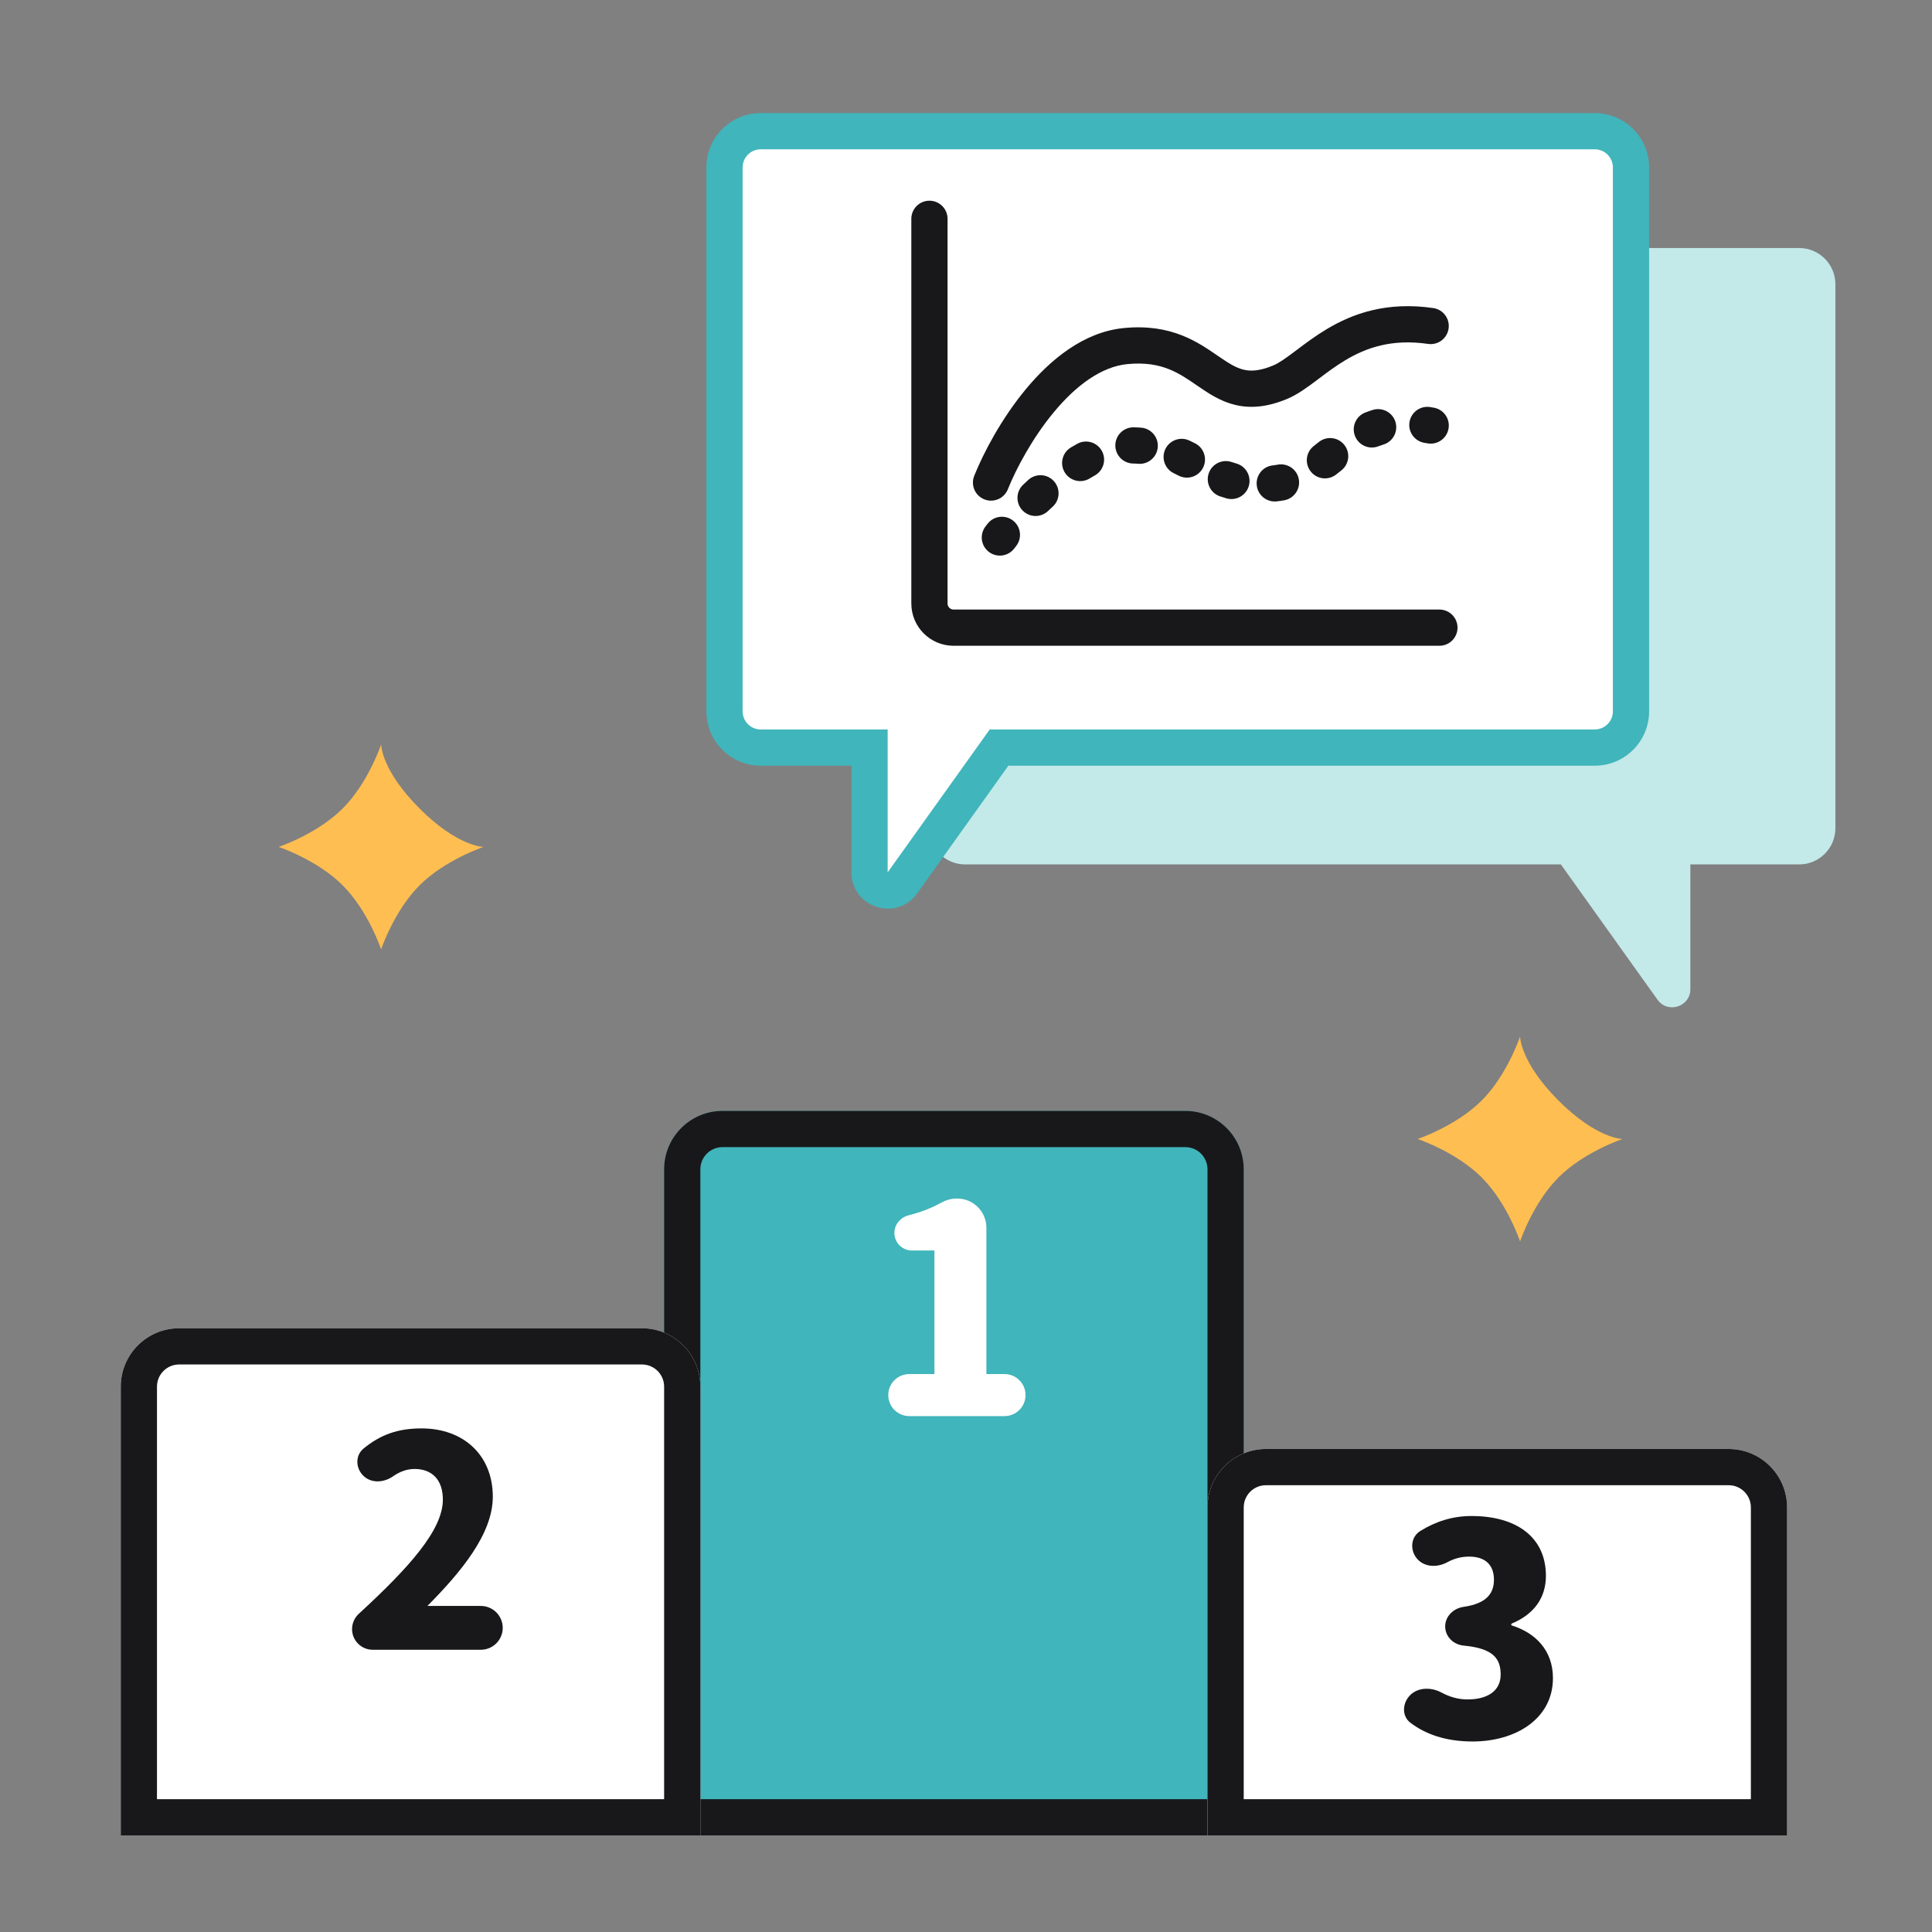
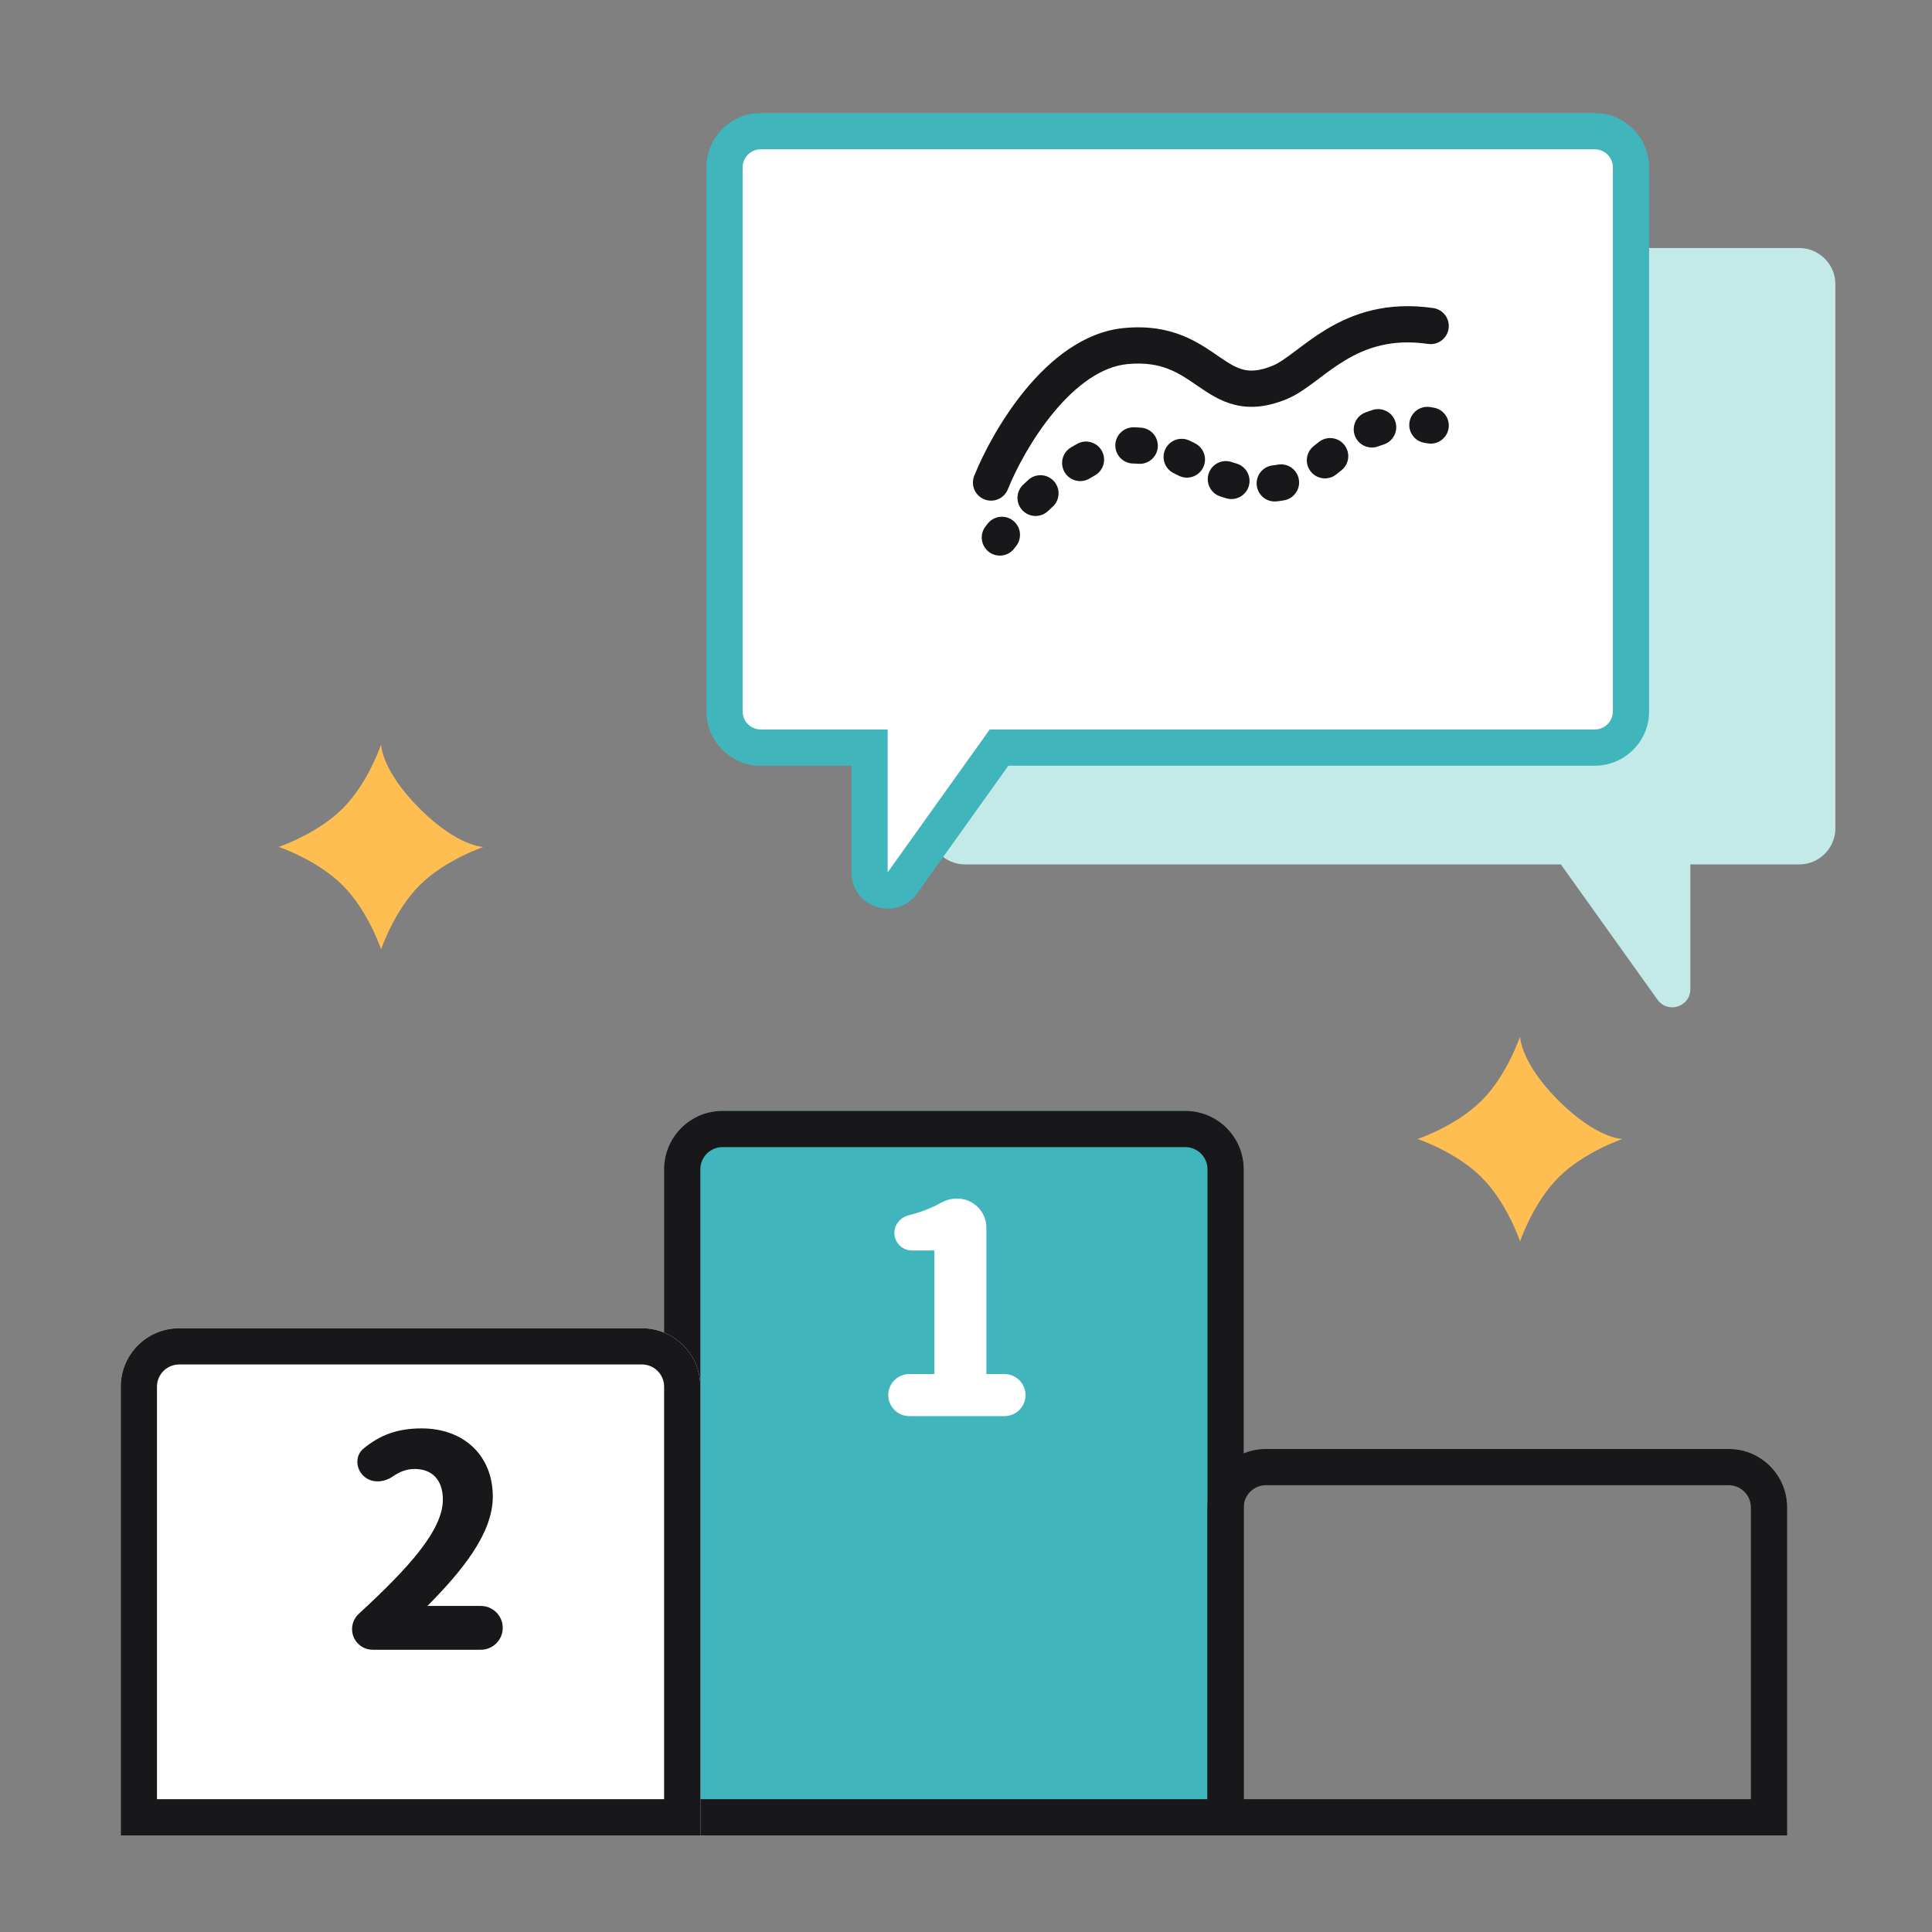
<svg xmlns="http://www.w3.org/2000/svg" width="80" height="80" viewBox="0 0 80 80" fill="none">
  <rect x="0" y="0" width="80" height="80" fill="#808080" stroke="none" />
  <path fill-rule="evenodd" clip-rule="evenodd" d="M74.499 10.27C75.328 10.27 76 10.942 76 11.771V34.292C76 35.122 75.328 35.794 74.499 35.794H69.994V40.959C69.994 41.689 69.057 41.989 68.633 41.395L64.632 35.794H39.965C39.136 35.794 38.464 35.122 38.464 34.292V11.771C38.464 10.942 39.136 10.27 39.965 10.27H74.499Z" fill="#C3E9E9" />
  <path fill-rule="evenodd" clip-rule="evenodd" d="M31.501 5.432C30.672 5.432 30 6.104 30 6.933V29.455C30 30.284 30.672 30.956 31.501 30.956H36.006V36.121C36.006 36.851 36.943 37.151 37.367 36.557L41.368 30.956H66.034C66.864 30.956 67.536 30.284 67.536 29.455V6.933C67.536 6.104 66.864 5.432 66.034 5.432H31.501Z" fill="white" />
  <path fill-rule="evenodd" clip-rule="evenodd" d="M31.501 6.182C31.086 6.182 30.75 6.518 30.75 6.933V29.455C30.75 29.87 31.086 30.206 31.501 30.206H36.756V36.121C36.756 36.121 36.757 36.121 36.757 36.121C36.757 36.121 36.757 36.122 36.757 36.121L40.982 30.206H66.034C66.449 30.206 66.786 29.87 66.786 29.455V6.933C66.786 6.518 66.449 6.182 66.034 6.182H31.501ZM29.25 6.933C29.25 5.69 30.258 4.682 31.501 4.682H66.034C67.278 4.682 68.286 5.69 68.286 6.933V29.455C68.286 30.698 67.278 31.706 66.034 31.706H41.754L37.978 36.993C37.129 38.181 35.256 37.581 35.256 36.121V31.706H31.501C30.258 31.706 29.25 30.698 29.25 29.455V6.933Z" fill="#40B5BB" />
  <path fill-rule="evenodd" clip-rule="evenodd" d="M58.364 17.478C58.429 17.069 58.814 16.79 59.223 16.856C59.273 16.864 59.325 16.872 59.376 16.882C59.784 16.956 60.054 17.346 59.98 17.753C59.906 18.161 59.516 18.432 59.108 18.358C59.067 18.35 59.026 18.343 58.986 18.337C58.577 18.271 58.298 17.887 58.364 17.478ZM57.783 17.472C57.903 17.868 57.68 18.288 57.284 18.408C57.212 18.43 57.143 18.454 57.076 18.48C56.69 18.629 56.255 18.438 56.106 18.051C55.956 17.665 56.148 17.23 56.535 17.081C56.635 17.042 56.739 17.006 56.847 16.973C57.243 16.853 57.662 17.076 57.783 17.472ZM46.183 18.44C46.185 18.026 46.523 17.692 46.937 17.694C46.996 17.694 47.056 17.696 47.116 17.7C47.162 17.703 47.208 17.706 47.253 17.709C47.666 17.742 47.974 18.104 47.941 18.517C47.907 18.93 47.546 19.238 47.133 19.204C47.098 19.202 47.063 19.199 47.026 19.197C46.995 19.195 46.962 19.194 46.929 19.194C46.515 19.192 46.181 18.854 46.183 18.44ZM55.665 18.422C55.923 18.746 55.87 19.218 55.545 19.476C55.473 19.533 55.399 19.592 55.323 19.651C54.996 19.905 54.525 19.846 54.271 19.519C54.016 19.192 54.075 18.721 54.402 18.467C54.471 18.413 54.54 18.358 54.611 18.302C54.935 18.044 55.407 18.098 55.665 18.422ZM48.253 18.599C48.431 18.225 48.878 18.065 49.252 18.243C49.335 18.282 49.415 18.322 49.492 18.361C49.86 18.552 50.003 19.005 49.813 19.372C49.623 19.74 49.17 19.884 48.802 19.694C48.738 19.66 48.674 19.629 48.61 19.598C48.236 19.421 48.076 18.974 48.253 18.599ZM45.625 18.67C45.825 19.033 45.694 19.489 45.331 19.689C45.26 19.729 45.188 19.77 45.117 19.814C44.762 20.027 44.301 19.913 44.087 19.559C43.873 19.204 43.987 18.743 44.342 18.529C44.429 18.477 44.517 18.426 44.606 18.377C44.968 18.176 45.424 18.308 45.625 18.67ZM50.052 19.596C50.188 19.205 50.615 18.998 51.007 19.134C51.067 19.155 51.129 19.174 51.192 19.192C51.591 19.303 51.824 19.717 51.713 20.116C51.602 20.515 51.188 20.748 50.789 20.637C50.694 20.61 50.603 20.582 50.514 20.551C50.123 20.415 49.916 19.987 50.052 19.596ZM53.781 19.845C53.855 20.252 53.584 20.642 53.177 20.716C53.121 20.726 53.065 20.735 53.008 20.743C52.962 20.749 52.917 20.755 52.873 20.76C52.462 20.809 52.089 20.515 52.04 20.104C51.991 19.692 52.285 19.319 52.697 19.271C52.732 19.266 52.769 19.262 52.806 19.257C52.841 19.252 52.876 19.246 52.91 19.24C53.317 19.166 53.708 19.437 53.781 19.845ZM43.637 19.921C43.916 20.227 43.895 20.701 43.59 20.98C43.525 21.04 43.461 21.099 43.398 21.159C43.099 21.445 42.624 21.433 42.338 21.133C42.053 20.833 42.064 20.358 42.364 20.073C42.434 20.006 42.505 19.94 42.577 19.874C42.883 19.594 43.357 19.615 43.637 19.921ZM41.947 21.556C42.274 21.81 42.332 22.281 42.078 22.608C42.051 22.643 42.025 22.676 42 22.709C41.75 23.039 41.28 23.105 40.95 22.855C40.619 22.605 40.554 22.134 40.804 21.804C40.833 21.766 40.863 21.727 40.894 21.687C41.149 21.36 41.62 21.301 41.947 21.556Z" fill="#18181A" />
  <path fill-rule="evenodd" clip-rule="evenodd" d="M54.502 15.761C54.139 16.033 53.727 16.339 53.298 16.518C52.483 16.858 51.786 16.921 51.141 16.765C50.529 16.617 50.036 16.283 49.634 16.008C49.611 15.993 49.588 15.977 49.566 15.962C49.168 15.689 48.823 15.453 48.397 15.284C47.965 15.113 47.429 15.005 46.685 15.076C45.605 15.181 44.554 15.962 43.636 17.069C42.734 18.156 42.065 19.432 41.733 20.26C41.579 20.645 41.142 20.831 40.758 20.677C40.373 20.523 40.187 20.087 40.341 19.702C40.719 18.758 41.462 17.34 42.481 16.111C43.484 14.902 44.865 13.745 46.541 13.583C47.519 13.489 48.295 13.63 48.95 13.89C49.539 14.123 50.013 14.449 50.392 14.709C50.422 14.73 50.452 14.751 50.48 14.77C50.898 15.056 51.184 15.232 51.494 15.307C51.772 15.374 52.141 15.375 52.72 15.133C52.947 15.039 53.212 14.854 53.602 14.561C53.638 14.534 53.674 14.507 53.712 14.479C54.056 14.219 54.469 13.908 54.941 13.626C56.019 12.982 57.421 12.477 59.349 12.756C59.758 12.816 60.043 13.196 59.983 13.606C59.924 14.016 59.544 14.3 59.134 14.241C57.617 14.021 56.559 14.406 55.71 14.914C55.311 15.152 54.962 15.415 54.611 15.679C54.575 15.706 54.538 15.734 54.502 15.761Z" fill="#18181A" />
-   <path fill-rule="evenodd" clip-rule="evenodd" d="M38.486 8.311C38.9 8.311 39.236 8.646 39.236 9.061V24.99C39.236 25.128 39.348 25.24 39.486 25.24H59.603C60.017 25.24 60.353 25.576 60.353 25.99C60.353 26.405 60.017 26.74 59.603 26.74H39.486C38.52 26.74 37.736 25.957 37.736 24.99V9.061C37.736 8.646 38.072 8.311 38.486 8.311Z" fill="#18181A" />
  <path d="M62.943 42.92C62.943 42.92 62.943 43.981 64.534 45.572C66.125 47.163 67.186 47.163 67.186 47.163C67.186 47.163 65.595 47.693 64.534 48.754C63.474 49.814 62.943 51.405 62.943 51.405C62.943 51.405 62.413 49.814 61.352 48.754C60.292 47.693 58.701 47.163 58.701 47.163C58.701 47.163 60.292 46.632 61.352 45.572C62.413 44.511 62.943 42.92 62.943 42.92Z" fill="#FFBE52" />
  <path d="M15.781 30.826C15.781 30.826 15.781 31.887 17.372 33.478C18.963 35.069 20.024 35.069 20.024 35.069C20.024 35.069 18.433 35.599 17.372 36.66C16.312 37.721 15.781 39.312 15.781 39.312C15.781 39.312 15.251 37.721 14.19 36.66C13.13 35.599 11.539 35.069 11.539 35.069C11.539 35.069 13.13 34.538 14.19 33.478C15.251 32.417 15.781 30.826 15.781 30.826Z" fill="#FFBE52" />
  <path d="M27.5 48.419C27.5 47.083 28.583 46 29.919 46H49.081C50.417 46 51.5 47.083 51.5 48.419V76H27.5V48.419Z" fill="#40B5BB" />
  <path fill-rule="evenodd" clip-rule="evenodd" d="M49.081 47.5H29.919C29.411 47.5 29 47.911 29 48.419V74.5H50V48.419C50 47.911 49.589 47.5 49.081 47.5ZM29.919 46C28.583 46 27.5 47.083 27.5 48.419V76H51.5V48.419C51.5 47.083 50.417 46 49.081 46H29.919Z" fill="#18181A" />
  <path d="M37.652 58.638C37.171 58.638 36.781 58.248 36.781 57.767V57.767C36.781 57.286 37.171 56.897 37.652 56.897H38.692V51.781H37.762C37.361 51.781 37.035 51.456 37.035 51.054V51.054C37.035 50.705 37.285 50.409 37.624 50.323C38.144 50.191 38.562 50.027 38.958 49.808C39.159 49.697 39.382 49.629 39.612 49.629H39.635C40.303 49.629 40.844 50.17 40.844 50.838V56.897H41.594C42.075 56.897 42.465 57.286 42.465 57.767V57.767C42.465 58.248 42.075 58.638 41.594 58.638H37.652Z" fill="white" />
  <path d="M5 57.419C5 56.083 6.083 55 7.419 55H26.581C27.917 55 29 56.083 29 57.419V76H5V57.419Z" fill="white" />
  <path fill-rule="evenodd" clip-rule="evenodd" d="M26.581 56.5H7.419C6.911 56.5 6.5 56.911 6.5 57.419V74.5H27.5V57.419C27.5 56.911 27.089 56.5 26.581 56.5ZM7.419 55C6.083 55 5 56.083 5 57.419V76H29V57.419C29 56.083 27.917 55 26.581 55H7.419Z" fill="#18181A" />
  <path d="M15.433 68.313C14.96 68.313 14.578 67.93 14.578 67.458V67.458C14.578 67.217 14.68 66.987 14.857 66.824C16.951 64.899 18.338 63.348 18.338 62.097C18.338 61.275 17.891 60.827 17.165 60.827C16.83 60.827 16.537 60.949 16.27 61.134C15.889 61.398 15.37 61.43 15.041 61.103V61.103C14.722 60.788 14.706 60.268 15.052 59.983C15.738 59.418 16.457 59.147 17.456 59.147C19.197 59.147 20.406 60.259 20.406 61.976C20.406 63.524 19.076 65.108 17.698 66.499C18.302 66.499 18.762 66.499 19.173 66.499H19.91C20.411 66.499 20.817 66.905 20.817 67.406V67.406C20.817 67.907 20.411 68.313 19.91 68.313H15.433Z" fill="#18181A" />
-   <path d="M50 62.419C50 61.083 51.083 60 52.419 60H71.582C72.917 60 74 61.083 74 62.419V76H50V62.419Z" fill="white" />
  <path fill-rule="evenodd" clip-rule="evenodd" d="M71.582 61.5H52.419C51.911 61.5 51.5 61.911 51.5 62.419V74.5H72.5V62.419C72.5 61.911 72.089 61.5 71.582 61.5ZM52.419 60C51.083 60 50 61.083 50 62.419V76H74V62.419C74 61.083 72.917 60 71.582 60H52.419Z" fill="#18181A" />
-   <path d="M60.978 72.111C59.876 72.111 59.027 71.815 58.396 71.33C58.075 71.082 58.064 70.622 58.304 70.294V70.294C58.614 69.871 59.216 69.833 59.678 70.08C60.016 70.261 60.377 70.37 60.761 70.37C61.595 70.37 62.139 70.019 62.139 69.342C62.139 68.685 61.843 68.255 60.603 68.14C60.184 68.101 59.842 67.767 59.842 67.346V67.346C59.842 66.926 60.185 66.597 60.601 66.537C61.542 66.402 61.861 65.991 61.861 65.412C61.861 64.795 61.498 64.456 60.833 64.456C60.5 64.456 60.211 64.537 59.928 64.69C59.508 64.917 58.972 64.9 58.668 64.532V64.532C58.374 64.175 58.417 63.639 58.811 63.396C59.454 62.998 60.146 62.775 60.93 62.775C62.792 62.775 64.013 63.646 64.013 65.254C64.013 66.141 63.539 66.837 62.601 67.227C62.585 67.233 62.574 67.249 62.574 67.266V67.266C62.574 67.285 62.587 67.302 62.605 67.308C63.581 67.615 64.304 68.338 64.304 69.487C64.304 71.168 62.768 72.111 60.978 72.111Z" fill="#18181A" />
</svg>